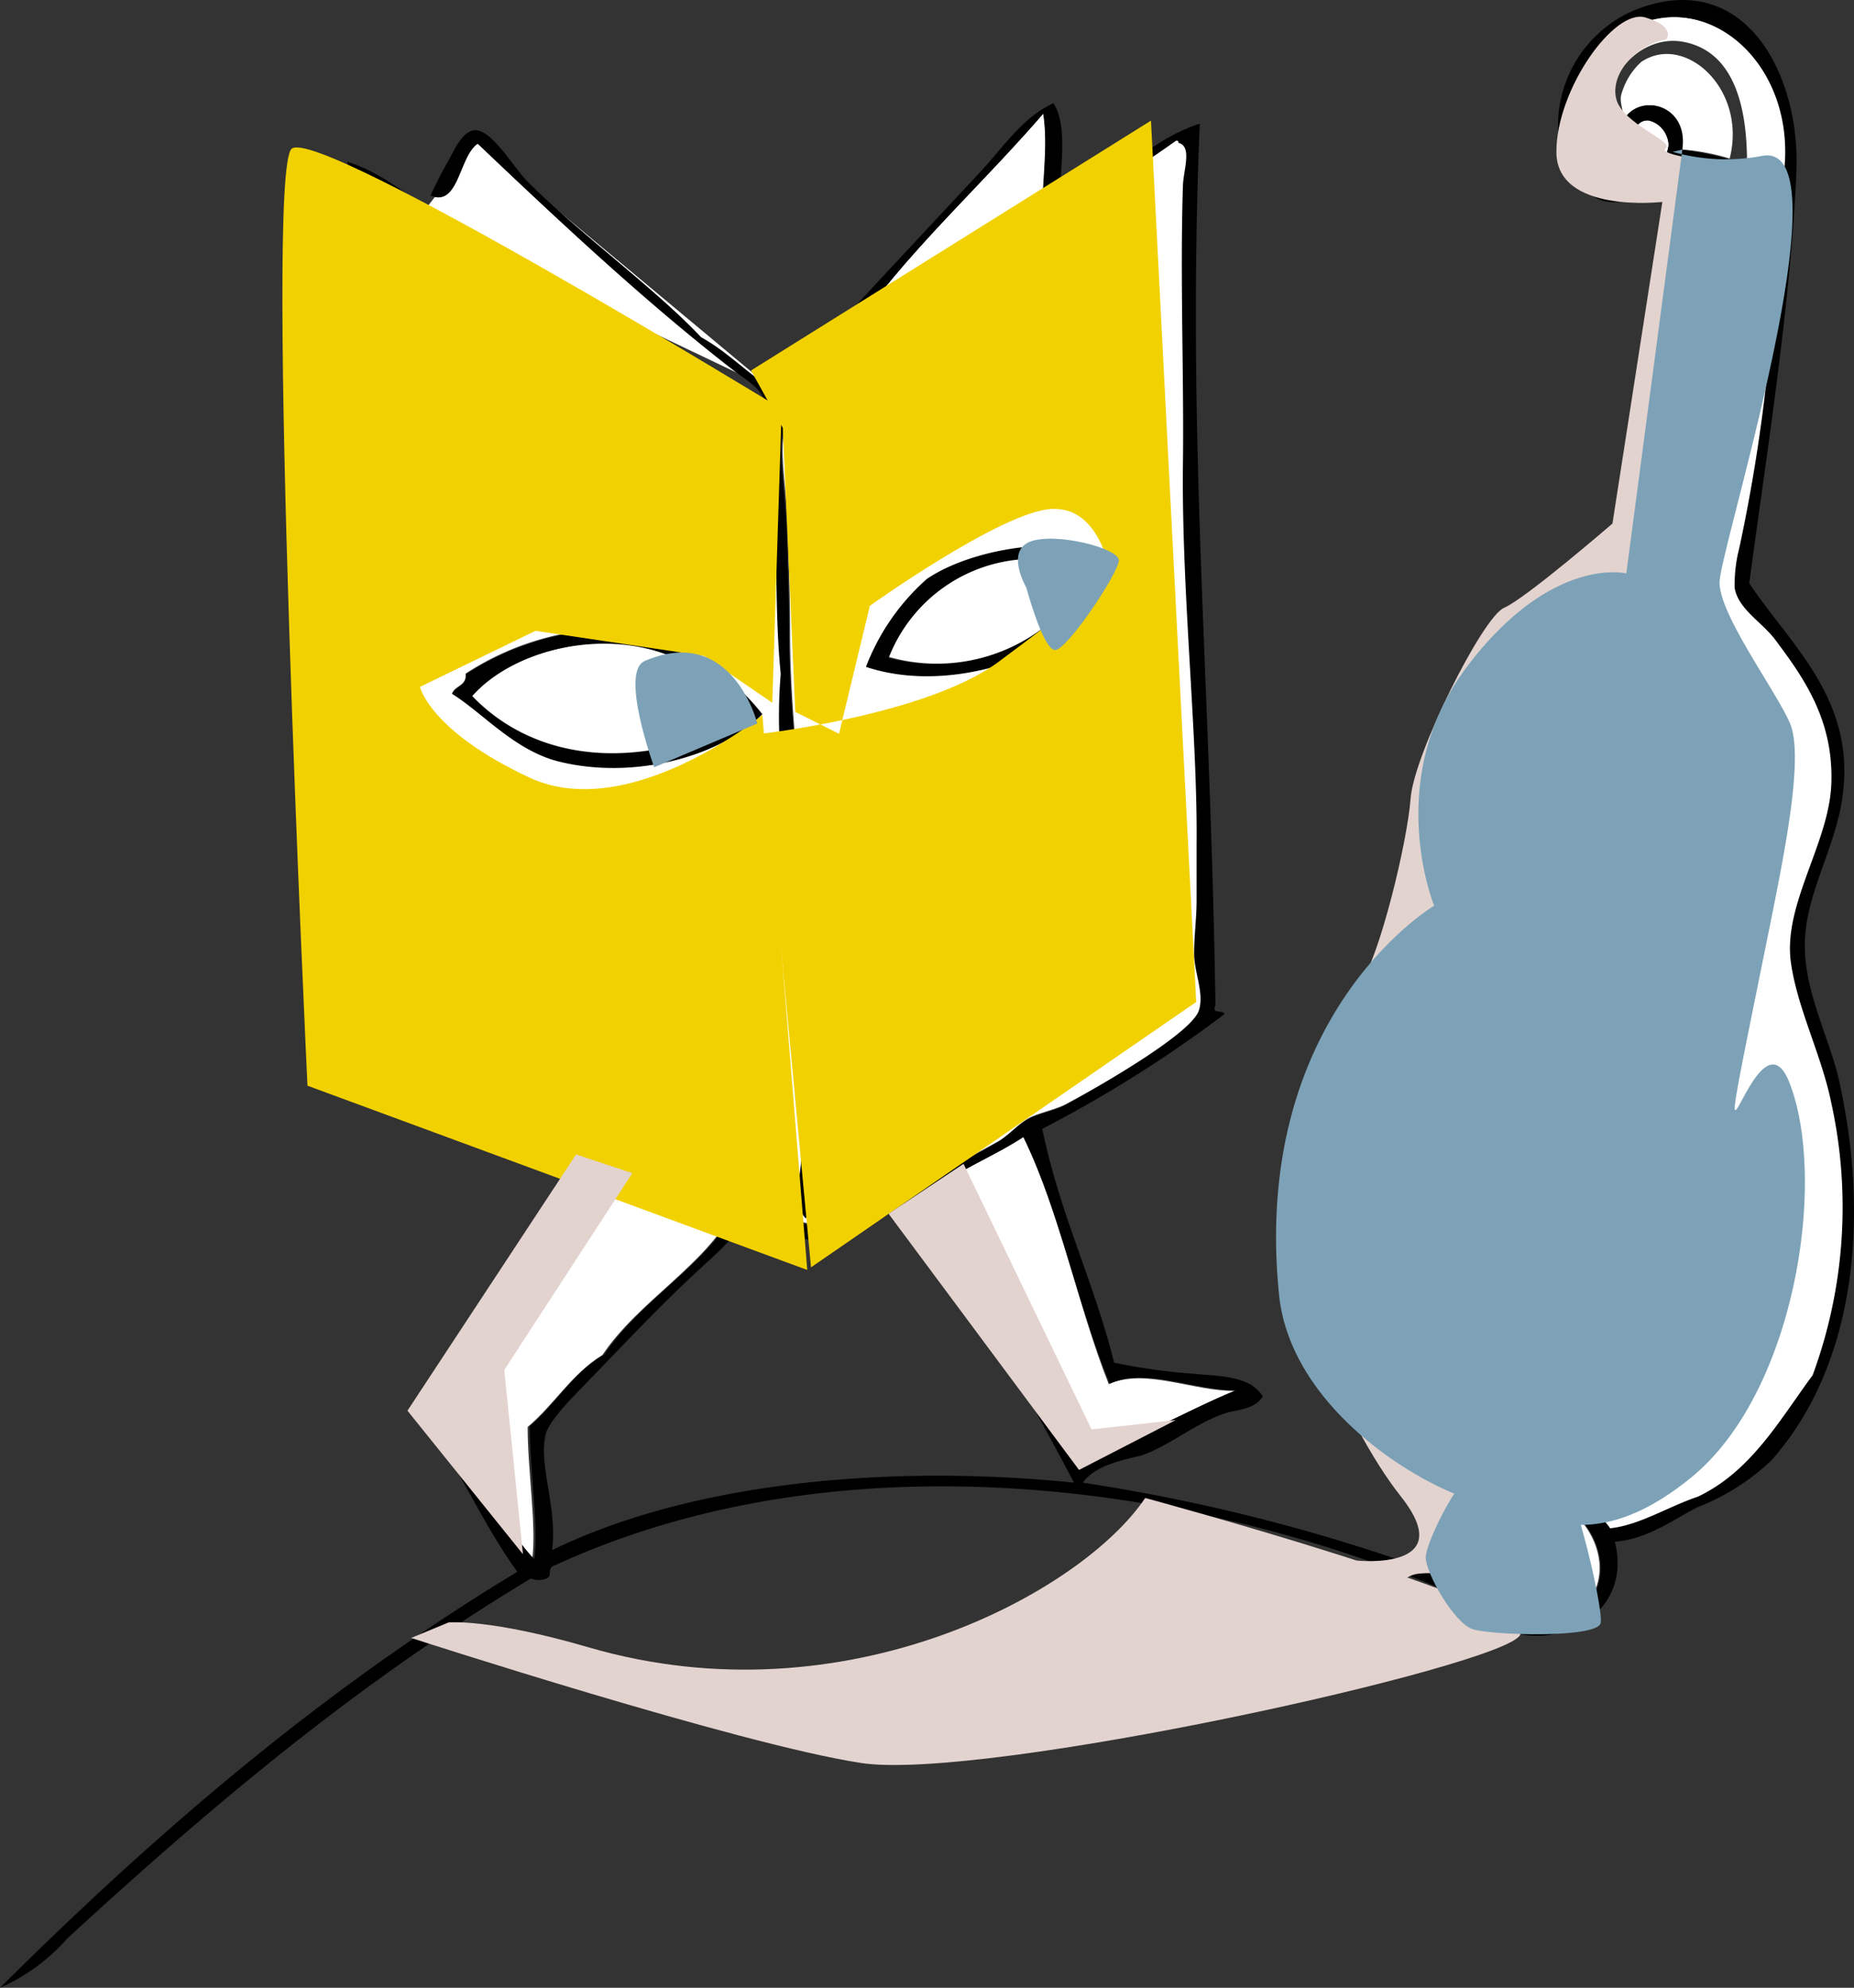
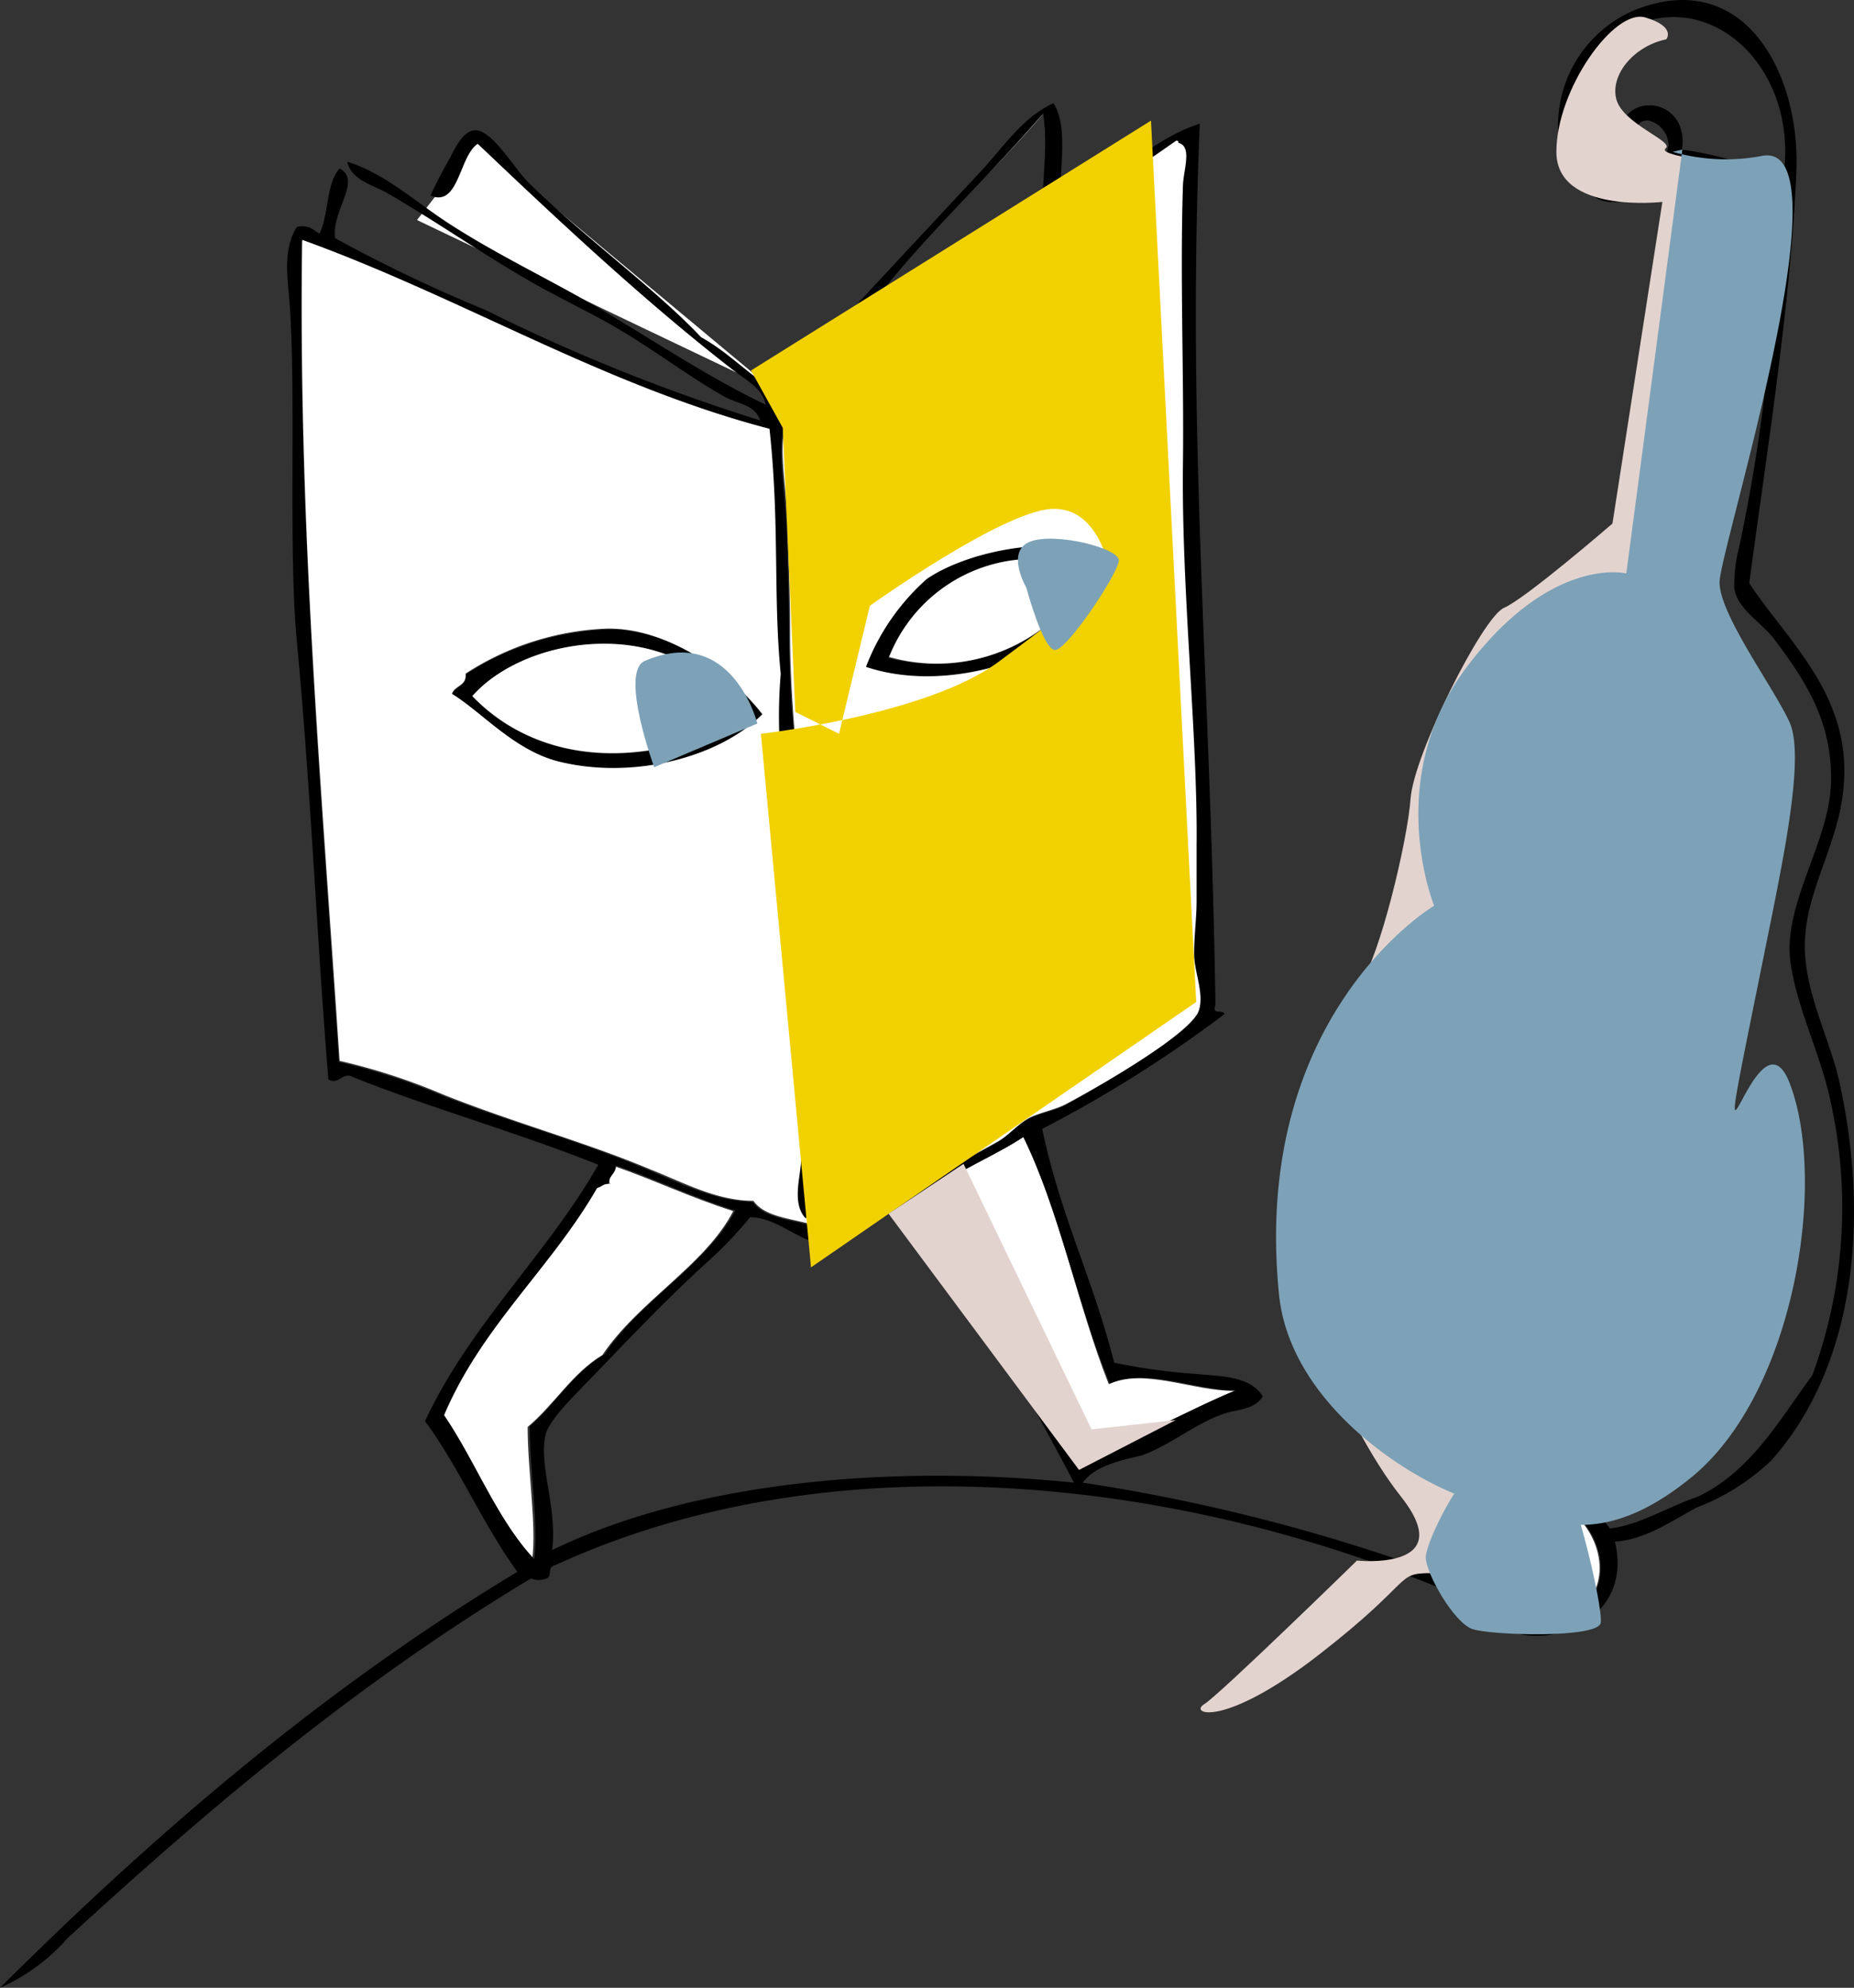
<svg xmlns="http://www.w3.org/2000/svg" viewBox="0 0 99.193 106.363">
  <rect x="0" y="0" width="99.193" height="106.363" fill="#333333" stroke="none" />
  <g id="Groupe_34" data-name="Groupe 34" transform="translate(-1411.74 -10871.116)">
    <path id="Tracé_5091" data-name="Tracé 5091" d="M482.04,36.51l3.2-4.13,15.88,13.24Z" transform="translate(952.01 10846.38)" fill="#fff" fill-rule="evenodd" />
-     <path id="Tracé_5092" data-name="Tracé 5092" d="M515.56,30.81c.31,2-.16,4.11,0,5.78-4.82,3-8.91,6.73-13.72,9.75,1-2,3-3.86,4.7-5.54C509.32,37.24,512.62,34.21,515.56,30.81Z" transform="translate(952.01 10846.38)" fill="#fff" fill-rule="evenodd" />
+     <path id="Tracé_5092" data-name="Tracé 5092" d="M515.56,30.81C509.32,37.24,512.62,34.21,515.56,30.81Z" transform="translate(952.01 10846.38)" fill="#fff" fill-rule="evenodd" />
    <path id="Tracé_5096" data-name="Tracé 5096" d="M519.17,54.64c-.23,1.66-1.39,2.38-1.92,3.73-3.08,2.22-7.64,3.24-11.19,2.05a12,12,0,0,1,3.25-4.7C511.65,54.11,516.61,53.24,519.17,54.64Zm-11.91,5.3a9.668,9.668,0,0,0,8.78-2c-.94-.73-.88-2-1.08-3.25a8.29,8.29,0,0,0-7.7,5.25Zm8.78-5.3c-.51.77.14,2,.37,2.77A4,4,0,0,0,518.09,55a10.661,10.661,0,0,0-2.09-.36Z" transform="translate(952.01 10846.38)" fill-rule="evenodd" />
    <path id="Tracé_5097" data-name="Tracé 5097" d="M515,54.64c.2,1.27.14,2.52,1.08,3.25a9.391,9.391,0,0,1-8.78,2,8.29,8.29,0,0,1,7.7-5.25Z" transform="translate(952.01 10846.38)" fill="#fff" fill-rule="evenodd" />
    <path id="Tracé_5098" data-name="Tracé 5098" d="M500.52,63c-2.35,2.36-7,3.51-10.95,2.52-2.34-.59-4-2.65-5.66-3.61.15-.46.8-.41.73-1.08a14.9,14.9,0,0,1,7.58-2.41C495.47,58.33,498.79,60.72,500.52,63ZM485,62c2.34,2.44,5.92,3.65,10.23,2.77a3.8,3.8,0,0,1,.6-4.81C492.06,58.28,487.18,59.51,485,62Zm11.79-1.44c-1.56,0-1.62,2.69-.72,4a6.53,6.53,0,0,0,3.49-1.69c-.78-.71-1.65-2.36-2.77-2.33Z" transform="translate(952.01 10846.38)" fill-rule="evenodd" />
    <path id="Tracé_5099" data-name="Tracé 5099" d="M495.83,59.94a3.8,3.8,0,0,0-.6,4.81c-4.31.88-7.89-.33-10.23-2.77C487.18,59.51,492.06,58.28,495.83,59.94Z" transform="translate(952.01 10846.38)" fill="#fff" fill-rule="evenodd" />
    <path id="Tracé_5100" data-name="Tracé 5100" d="M499.56,62.82a6.53,6.53,0,0,1-3.49,1.69c-.9-1.28-.84-3.94.72-4C497.91,60.51,498.78,62.16,499.56,62.82Z" transform="translate(952.01 10846.38)" fill="#fff" fill-rule="evenodd" />
    <path id="Tracé_5103" data-name="Tracé 5103" d="M541.8,82a117,117,0,0,1-1.69,11.79C535.81,91.27,538.4,83.82,541.8,82Z" transform="translate(952.01 10846.38)" fill="#fff" fill-rule="evenodd" />
    <path id="Tracé_5106" data-name="Tracé 5106" d="M519.05,98.8c1.93-.88,4.52.38,6.74.36-2.87,1.18-5.35,2.75-8.54,3.62-2.64-4.71-5.65-9-7.82-14.21,1.48-1.2,3.44-1.93,5.05-3C516.43,89.55,517.37,94.55,519.05,98.8Z" transform="translate(952.01 10846.38)" fill="#fff" fill-rule="evenodd" />
    <path id="Tracé_5107" data-name="Tracé 5107" d="M492.58,87.13c2.2.76,4,1.65,6.38,2.41-1.51,2.91-5.06,4.81-7,7.7-1.64,1-2.57,2.65-4,3.85,0,2.37.49,5.36.24,7.1-2-2.16-3.13-5.22-4.82-7.7,2-4.77,5.71-7.85,8.19-12.16.25-.06.34-.29.72-.24C492.26,87.62,492.66,87.61,492.58,87.13Z" transform="translate(952.01 10846.38)" fill="#fff" fill-rule="evenodd" />
    <path id="Tracé_5108" data-name="Tracé 5108" d="M539.15,105.18c4.05-2.14,7.66,2.59,5.53,5.3-1.48,1.88-4.83,1.2-5.77-1a7.992,7.992,0,0,1-.24-1.2,3.09,3.09,0,0,1,.48-3.1Zm3.37,3.73v-1C540.53,106.51,540.41,110,542.52,108.91Z" transform="translate(952.01 10846.38)" fill="#fff" fill-rule="evenodd" />
-     <path id="Tracé_5113" data-name="Tracé 5113" d="M552.27,33.22a11.53,11.53,0,0,0-2.53-.48c.41-2.75-3.06-3.21-3.37-.84,1,.22.71-.76,1.56-.72.58,0,1.06.77,1.09,1.32a2.73,2.73,0,0,1-3.13,2.29c-1.11-.22-1.95-2.14-2-3.25a6,6,0,0,1,1.81-4.46c4.66-3.91,10.53.75,9.5,7.22a4.31,4.31,0,0,0-2-.84c0-2.58-.49-6-3.49-6.5-2.48-.39-4.64,2.44-3.73,4.58,1.1-.08.35-1,.48-1.69a3.67,3.67,0,0,1,1.08-1.8C549.87,26.48,553.22,29.5,552.27,33.22Z" transform="translate(952.01 10846.38)" fill="#fff" fill-rule="evenodd" />
    <path id="Tracé_5115" data-name="Tracé 5115" d="M546.13,107.23c1.21,4.92-5.5,6.69-7.58,3.25-14.63-6.54-33.87-9-49.1-2-.52.14-.12.57-.48.72a1.153,1.153,0,0,1-.84,0c-9.46,5.69-17.38,12.44-24.79,19.25a10.371,10.371,0,0,1-3.61,2.65c8.34-8.3,17.3-16,27.68-22.26-1.83-2.5-3.1-5.57-4.94-8.06,2.44-5.22,6.48-8.84,9.27-13.72-4.2-1.69-9.21-3.11-13.12-4.69-.53-.32-.78.45-1.32.12-.61-7.34-.93-15.4-1.69-23.47-.45-4.79-.05-12.72-.36-17.69-.09-1.52-.45-3.16.36-4.45.67-.14.88.17,1.21.36.51-1,.35-2.69,1.08-3.49,1.21.64-.45,2.26-.24,3.73a79.282,79.282,0,0,0,8.06,3.85,98.571,98.571,0,0,0,14.68,5.9c-.29-.88-1.21-.85-2-1.32-1.65-.94-3.29-2.16-5.05-3.25s-3.55-1.89-5.29-2.89c-2.6-1.5-5-3.19-7.59-4.69-.73-.43-1.95-.69-2.16-1.69,1.93.6,3.48,2,5.17,3.13,2.72,1.81,5.8,3.22,8.67,4.93s5.59,3.53,8.54,4.94c-.15-.87-1.07-1.33-1.68-1.81-4.7-3.64-9.36-8-13.72-12.15-1,.65-1,3.42-2.53,2.77.29-.62.6-1.24,1-1.93.28-.53.7-1.48,1.33-1.56.92-.12,2.12,2,2.89,2.77,2.9,2.87,6.8,5.69,9.26,8.3,1.47.81,2.53,2,4,2.89,3.66-3.91,7.28-7.82,11-11.8,1.17-1.26,2.2-2.86,3.85-3.61.87,1.35.25,3.8.37,5.66,2.77-1.24,4.45-3.57,7.46-4.57-.7,16.75.56,29.39.84,47.17-.23.54.43.21.48.48a67.829,67.829,0,0,1-9.75,6.14c1,4.73,2.71,8,3.85,12.51a32.271,32.271,0,0,0,4.33.6c1.23.13,2.94.07,3.62,1.21-.51.79-1.51.66-2.29,1-1.47.56-2.76,1.66-4.21,2.16-1.24.29-2.48.57-3.13,1.45a98.361,98.361,0,0,1,20.45,5.41c-.24-1.27-.65-3,.13-4-5.64-2.68-10-8.26-8.79-17a21.52,21.52,0,0,1,6.26-12.52c2.64-3.26.05-8.5,1.92-12.75a15,15,0,0,1,1.81-2.77A20,20,0,0,1,543,56.69c1.23-.18,1.82-.77,2.89-.85,2-6.89,1.76-15.06,3.73-22.5-.62,1-2.31,2.48-4,2.17-1.28-.24-2.39-2.32-2.53-3.85a6.714,6.714,0,0,1,4.09-6.38c5.88-2.36,8.89,3.42,8.66,8.66-.31,7.24-1.69,15.7-2.52,22,2.1,3.2,5.69,6.15,5,11.32-.32,2.62-1.81,5-2,7.46-.26,2.72,1.27,5.45,1.8,7.82,1.66,7.41.88,15.27-3.61,20.33a12,12,0,0,1-4,2.53C549.23,106.07,547.85,107.1,546.13,107.23Zm9-72.93c1-6.47-4.84-11.13-9.5-7.22a6,6,0,0,0-1.81,4.46c.1,1.11.94,3,2,3.25A2.73,2.73,0,0,0,549,32.5a1.392,1.392,0,0,0-1.09-1.32c-.85,0-.51.94-1.56.72.31-2.37,3.78-1.91,3.37.84a20.56,20.56,0,0,1,5.43,1.56Zm-48.61,6.5c-1.66,1.68-3.74,3.56-4.7,5.54,4.81-3,8.9-6.75,13.72-9.75-.16-1.67.31-3.82,0-5.78-2.92,3.4-6.22,6.43-9,9.99Zm5.17-1.08c-2.22,1.64-5,3.91-7.58,5.78-1,.7-2.16,1.36-2.41,2-.42,1.21.07,3.75.12,5.66.06,2.14.12,3.46.12,5.41,0,3.62.44,7.14.73,10.83s.27,7.31.36,10.71c.06,2.53.17,5.15.12,7.58,0,.72.29,1.94-.36,2.29-.77-.81-.23-2.3-.24-3.13-.07-4.52-.48-9.11-.48-12.63a65.989,65.989,0,0,0-.37-6.86,27.141,27.141,0,0,1-.24-6.5c-.41-4.2-.05-8-.6-13.12-8.91-2.32-16.48-7-25-10.11-.17,15.23,1,28.79,2,43.93a32.791,32.791,0,0,1,5.53,1.8c3.78,1.48,7.6,2.51,11.07,4,1.77.74,3.58,1.65,5.54,1.69.79,1.13,2.94.91,4.09,1.68,3-1.78,5.93-3.12,8.91-4.81.64-.37,1.13-1,1.8-1.33.47-.24,1.42-.44,1.93-.72,1.43-.8,6.66-3.76,7.1-5,.3-.91-.23-2-.25-3s.13-1.93.13-2.89v-3c.06-5.89-.81-13.45-.73-20.33.06-4.72-.16-10,0-14.93,0-.85.51-2.09-.24-2.28,0-.07,0-.14-.12-.12-3.44,2.41-6.98,4.49-10.91,7.4Zm37.57-.41c-1.87,13.59-4.93,28.53-6.64,41.68a2.22,2.22,0,0,1,1.2,0c1.7-15.14,5.44-28.33,7.46-44.28a7.27,7.27,0,0,1,.36-2.53c.5,1.09.14,2.39,0,3.49-.81,6.72-2.26,13.23-3.37,19.26-.45,2.49-1.2,4.92-1.56,7.34-.71,4.71-1.32,10-2.05,15.16-.06.43-.68,1.61.36,1.69.55,0,.43-.71.49-1,.09-.43.17-.92.24-1.32.87-5.46,1.8-10.35,2.52-15.4.12-.79.45-1.5.61-2.29.94-4.71,1.31-9.17,1.92-13.84.57-4.36,1.77-8.66,1.68-13.24-3.58-1.73-2.48.27-3.2,5.28ZM553,34.55c.22,1.91-.37,3.94-.72,6-1.08,6.22-1.54,12-2.53,17.57-1.38,7.8-2.71,15.58-3.85,23.1.45.19,1,.27,1.44.49,2-16.09,5.52-31.45,6.62-47.42C553.58,34.3,553,33.93,553,34.55Zm1.44,1.56C554,40.46,553.25,45,552.75,49c-.23,1.8-.73,3.58-1,5.41-.19,1.5-.14,2.87-.36,4.21-1,6-1.9,12-2.89,18.53-.24,1.6-.93,4-.72,4.94s1.64,1.69,2.17,2.64a7.47,7.47,0,0,1-4.45,11c-.57.92.11,3.09-1.09,3.38.2-1.06.35-2.15.48-3.25a4.73,4.73,0,0,1-1.2.24c-.27.93,0,2.42-.72,2.88-.3-.89.24-2,.24-3a13.411,13.411,0,0,0-1.32-.25c-.3,1,.1,2.6-.73,3-.48-1.16,1.14-3.6-.72-3.73-.52.73-.1,2.79-1.08,3.37a29.8,29.8,0,0,1,.6-3.73c-1.18-1.08-2.3-1.92-2.77-3.49C536.14,87.46,539,82.25,542,81c1.36-8.55,2.91-16.07,4.33-24.54-3.83.56-7,3.95-8.3,7.1-1,2.48-.56,5-.37,7.46.36,4.58-2.39,5.18-4.09,7.94-.36.58-.54,1.34-.84,1.92-1.37,2.65-3,6.17-3,10.11a14.44,14.44,0,0,0,4.82,11.31c1.28,1.16,2.64,1.32,4.09,2.53,2.3-1.94,5.92-.18,7.22,1.69,1.58-.17,3.1-1.16,4.69-1.69,2.85-1.36,4.35-4.07,6.14-6.5a26,26,0,0,0,1-14.56c-.52-2.57-1.84-5.1-2.17-7.58-.4-3.08,2.06-6.36,2.17-9.51.12-3.42-1.51-5.69-3-7.7-.71-.95-2-1.63-2.17-2.76a7.831,7.831,0,0,1,.25-2.17,90,90,0,0,0,2-19.25c-.15,0-.17-.16-.36-.13-.01.53.07.96.02,1.44Zm-6.26,10.23c.16.92.12-.23.12-.24a55.235,55.235,0,0,0,1.2-9.1v.24c-.82,2.89-.79,6-1.33,9.1Zm-5.65,35.38c-.67,4.3-1.23,8.53-1.93,12.51a5.84,5.84,0,0,0,1,.48c.87-4.44,1.28-8.64,2.16-13.11-.76.01-.56.11-1.24.12Zm1.8,0c-1,4.42-1.46,8.83-2.28,13.23a3.84,3.84,0,0,0,1.2.36q1.17-6.59,2-13.47c-.14-.19-.58-.11-.93-.12Zm-4.21,12A117.006,117.006,0,0,0,541.8,82c-3.4,1.82-5.99,9.27-1.69,11.75Zm3.73,1.56c.5.1.62-.18,1.08-.12,1.2-4.18,1.55-8,2.29-12.51a3.25,3.25,0,0,0-1.32-.72c-.81,4.37-1.34,8.97-2.06,13.38Zm1.69-.48c4.81-.88,6.05-8.33,2.28-11.55,0-.07,0-.14-.12-.12-.64,3.92-1.22,8.02-2.17,11.7Zm-31-9.26c-1.61,1.07-3.57,1.8-5.05,3,2.17,5.17,5.18,9.5,7.82,14.21,3.19-.87,5.67-2.44,8.54-3.62-2.22,0-4.81-1.24-6.74-.36-1.74-4.22-2.68-9.22-4.63-13.2ZM492.4,88.06c-.38,0-.47.18-.72.24-2.48,4.31-6.17,7.39-8.19,12.16,1.69,2.48,2.81,5.54,4.82,7.7.25-1.74-.24-4.73-.24-7.1,1.4-1.2,2.33-2.88,4-3.85,1.92-2.89,5.47-4.79,7-7.7-2.4-.76-4.18-1.65-6.38-2.41-.03.51-.43.52-.35.99Zm11.91,3.13c-1.49.43-2.79-1.33-4.45-1.32a21.667,21.667,0,0,1-2.17,2.29c-2.4,2.17-4.36,4.28-6.62,6.61-.68.71-2,2-2.16,2.77-.36,1.66.64,3.81.36,6.14,7.55-3.68,18.2-4.6,27.92-3.61-2.74-5.21-5.66-10.23-8.55-15.28a20.441,20.441,0,0,1-4.39,2.43Zm34.42,17.09a7.992,7.992,0,0,0,.24,1.2c.94,2.17,4.29,2.85,5.77,1,2.13-2.71-1.48-7.44-5.53-5.3a3.09,3.09,0,0,0-.54,3.13Z" transform="translate(952.01 10846.38)" fill-rule="evenodd" />
    <path id="Tracé_5116" data-name="Tracé 5116" d="M522.66,32.26c.11,0,.12.05.12.12.75.19.27,1.43.24,2.28-.16,4.89.06,10.21,0,14.93-.08,6.88.79,14.44.73,20.33v3c0,1-.14,1.93-.13,2.89s.55,2.1.25,3c-.44,1.29-5.67,4.25-7.1,5-.51.28-1.46.48-1.93.72-.67.35-1.16,1-1.8,1.33-3,1.69-5.92,3-8.91,4.81-1.15-.77-3.3-.55-4.09-1.68-2,0-3.77-1-5.54-1.69-3.47-1.46-7.29-2.49-11.07-4a32.791,32.791,0,0,0-5.53-1.8c-1-15.14-2.22-28.7-2-43.93,8.55,3.09,16.12,7.79,25,10.11.55,5.08.19,8.92.6,13.12a27.141,27.141,0,0,0,.24,6.5c.24,2.3.36,4.58.37,6.86,0,3.52.41,8.11.48,12.63,0,.83-.53,2.32.24,3.13.65-.35.34-1.57.36-2.29.05-2.43-.06-5-.12-7.58-.09-3.4-.07-7-.36-10.71S502,62.23,502,58.61c0-2-.06-3.27-.12-5.41,0-1.91-.54-4.45-.12-5.66.25-.68,1.45-1.34,2.41-2,2.53-1.87,5.36-4.14,7.58-5.78C515.64,36.81,519.18,34.73,522.66,32.26ZM509.31,55.72a12,12,0,0,0-3.25,4.7c3.55,1.19,8.11.17,11.19-2.05.53-1.35,1.69-2.07,1.92-3.73C516.61,53.24,511.65,54.11,509.31,55.72Zm-17.09,2.65a14.9,14.9,0,0,0-7.58,2.41c.07.67-.58.62-.73,1.08,1.62,1,3.32,3,5.66,3.61,3.92,1,8.6-.16,10.95-2.52-1.73-2.23-5.05-4.62-8.3-4.58Z" transform="translate(952.01 10846.38)" fill="#fff" fill-rule="evenodd" />
-     <path id="Tracé_5117" data-name="Tracé 5117" d="M554.43,34.66c.19,0,.21.12.36.13a90,90,0,0,1-2,19.25,7.831,7.831,0,0,0-.25,2.17c.2,1.13,1.46,1.81,2.17,2.76,1.5,2,3.13,4.28,3,7.7-.11,3.15-2.57,6.43-2.17,9.51.33,2.48,1.65,5,2.17,7.58a26,26,0,0,1-1,14.56c-1.79,2.43-3.29,5.14-6.14,6.5-1.59.53-3.11,1.52-4.69,1.69-1.3-1.87-4.92-3.63-7.22-1.69-1.45-1.21-2.81-1.37-4.09-2.53A14.44,14.44,0,0,1,529.76,91c0-3.94,1.64-7.46,3-10.11.3-.58.48-1.34.84-1.92,1.7-2.76,4.45-3.36,4.09-7.94-.19-2.48-.63-5,.37-7.46,1.26-3.15,4.47-6.54,8.3-7.1-1.42,8.47-3,16-4.33,24.54-3.06,1.26-5.9,6.47-4.82,10.11.47,1.57,1.59,2.41,2.77,3.49a29.778,29.778,0,0,0-.6,3.73c1-.58.56-2.64,1.08-3.37,1.86.13.24,2.57.72,3.73.83-.41.43-2.06.73-3a13.411,13.411,0,0,1,1.32.25c0,1-.54,2.11-.24,3,.74-.46.45-2,.72-2.88a4.73,4.73,0,0,0,1.2-.24c-.13,1.1-.28,2.19-.48,3.25,1.2-.29.52-2.46,1.09-3.38a7.47,7.47,0,0,0,4.45-11c-.53-1-2-1.81-2.17-2.64s.48-3.34.72-4.94c1-6.51,1.93-12.58,2.89-18.53.22-1.34.17-2.71.36-4.21.24-1.83.74-3.61,1-5.41.5-4,1.27-8.53,1.68-12.88C554.48,35.63,554.4,35.2,554.43,34.66Z" transform="translate(952.01 10846.38)" fill="#fff" fill-rule="evenodd" />
-     <path id="Tracé_5118" data-name="Tracé 5118" d="M475.34,32.69c-1.5,1.17.84,50.14.84,50.14l26.74,9.86L500.52,63s-7.13,5.84-12.47,3.34-5.85-4.85-5.85-4.85l6.18-3,9,1.34,3.67,2.51.5-15.72S476.85,31.52,475.34,32.69Z" transform="translate(952.01 10846.38)" fill="#f2d100" fill-rule="evenodd" style="mix-blend-mode: multiply;isolation: isolate" />
    <path id="Tracé_5119" data-name="Tracé 5119" d="M499.91,44.56l21.4-13.37,2.42,47.16-20.61,14.2L500.44,64s8.86-1,12.7-3.84,6-4.68,6-4.68-.5-3.68-3.18-3.51-9.69,5.18-9.69,5.18L504.62,64l-2.34-1.17-.67-15.2" transform="translate(952.01 10846.38)" fill="#f2d100" fill-rule="evenodd" style="mix-blend-mode: multiply;isolation: isolate" />
    <path id="Tracé_5120" data-name="Tracé 5120" d="M494.23,60.1c-1.37.59.5,5.69.5,5.69l5.52-2.34S498.91,58.1,494.23,60.1Z" transform="translate(952.01 10846.38)" fill="#7da2b7" fill-rule="evenodd" style="mix-blend-mode: multiply;isolation: isolate" />
    <path id="Tracé_5121" data-name="Tracé 5121" d="M514.64,56.18s.89,3.31,1.53,3.34,3.42-4.14,3.42-4.8-3.42-1.52-4.75-1S514.64,56.18,514.64,56.18Z" transform="translate(952.01 10846.38)" fill="#7da2b7" fill-rule="evenodd" style="mix-blend-mode: multiply;isolation: isolate" />
    <path id="Tracé_5123" data-name="Tracé 5123" d="M548.88,26.84c-1.67.34-3,1.84-2.68,3.18s3.12,2.28,2.65,2.65,2.54.69,2.54.69l-3.34,21.56-3.18,2.68s-3.51-1-5,4.84S539,73.81,537,76.32s-4.85,6-5.19,11.19.17,7.69,1.34,9.86,5.65,6.37,5.33,7.62-.15,3.92-2.15,3.92-.84.33-6,4.34-7,3.18-6.18,2.68,8.18-7.69,8.18-7.69,5.52.58,2.35-3.43-6-11.78-6-13.29,2.84-12.87,3.84-14.2,2.51-7.52,2.68-9.86,3.84-9.7,5-10.2,5.8-4.51,5.8-4.51l2.67-17.21S543,36.2,543,32.86s3.09-7.69,4.76-7.19S548.88,26.84,548.88,26.84Z" transform="translate(952.01 10846.38)" fill="#e3d3cf" fill-rule="evenodd" style="mix-blend-mode: darken;isolation: isolate" />
-     <path id="Tracé_5124" data-name="Tracé 5124" d="M521,104.89c-3.34,5-16,12-29.75,8-5.33-1.56-7.52-1.34-7.52-1.34l-2,.83s17.54,5.69,24.06,6.69,34.43-5.18,35.27-6.85S521,104.89,521,104.89Z" transform="translate(952.01 10846.38)" fill="#e3d3cf" fill-rule="evenodd" style="mix-blend-mode: darken;isolation: isolate" />
-     <path id="Tracé_5125" data-name="Tracé 5125" d="M493.56,87.51l-6.85,10.53,1,9.86-6.18-7.68,9.02-13.71Z" transform="translate(952.01 10846.38)" fill="#e3d3cf" fill-rule="evenodd" style="mix-blend-mode: darken;isolation: isolate" />
    <path id="Tracé_5126" data-name="Tracé 5126" d="M511.28,87.01l6.85,14.21,4.51-.5-5.18,2.67L507.27,89.68Z" transform="translate(952.01 10846.38)" fill="#e3d3cf" fill-rule="evenodd" style="mix-blend-mode: darken;isolation: isolate" />
    <path id="Tracé_5127" data-name="Tracé 5127" d="M538.85,103.39c-.83-.17-2.84,3.84-2.84,4.68s1.51,3.51,2.51,3.84,6.68.5,6.85-.33-1.67-8.53-2.5-8.53S538.85,103.39,538.85,103.39Z" transform="translate(952.01 10846.38)" fill="#7da2b7" fill-rule="evenodd" style="mix-blend-mode: multiply;isolation: isolate" />
    <path id="Tracé_5128" data-name="Tracé 5128" d="M540.86,82.5c-1.34.83-4.77,5.51-3.64,8.6s11.66,7.78,13.67,1.93.17-6.85-1.51-8.69S540.86,82.5,540.86,82.5Z" transform="translate(952.01 10846.38)" fill="#e3d3cf" fill-rule="evenodd" style="mix-blend-mode: darken;isolation: isolate" />
    <path id="Tracé_5133" data-name="Tracé 5133" d="M549.22,32.86l.52-.12-3,22.68s-4-1-8.53,5-1.75,12.78-1.75,12.78-9.81,5.8-8.3,20.8c.65,6.49,8.44,10.77,11,11.15s5.55,3.14,11.07-1.37,7.27-15.8,5.26-21.06c-1.9-5-5,11-1-8.78.75-3.76,1.76-8.77,1-10.52s-3.76-5.77-3.76-7.52,7-23.76,2.26-22.82a10.34,10.34,0,0,1-4.77-.22Z" transform="translate(952.01 10846.38)" fill="#7da2b7" fill-rule="evenodd" style="mix-blend-mode: multiply;isolation: isolate" />
  </g>
</svg>